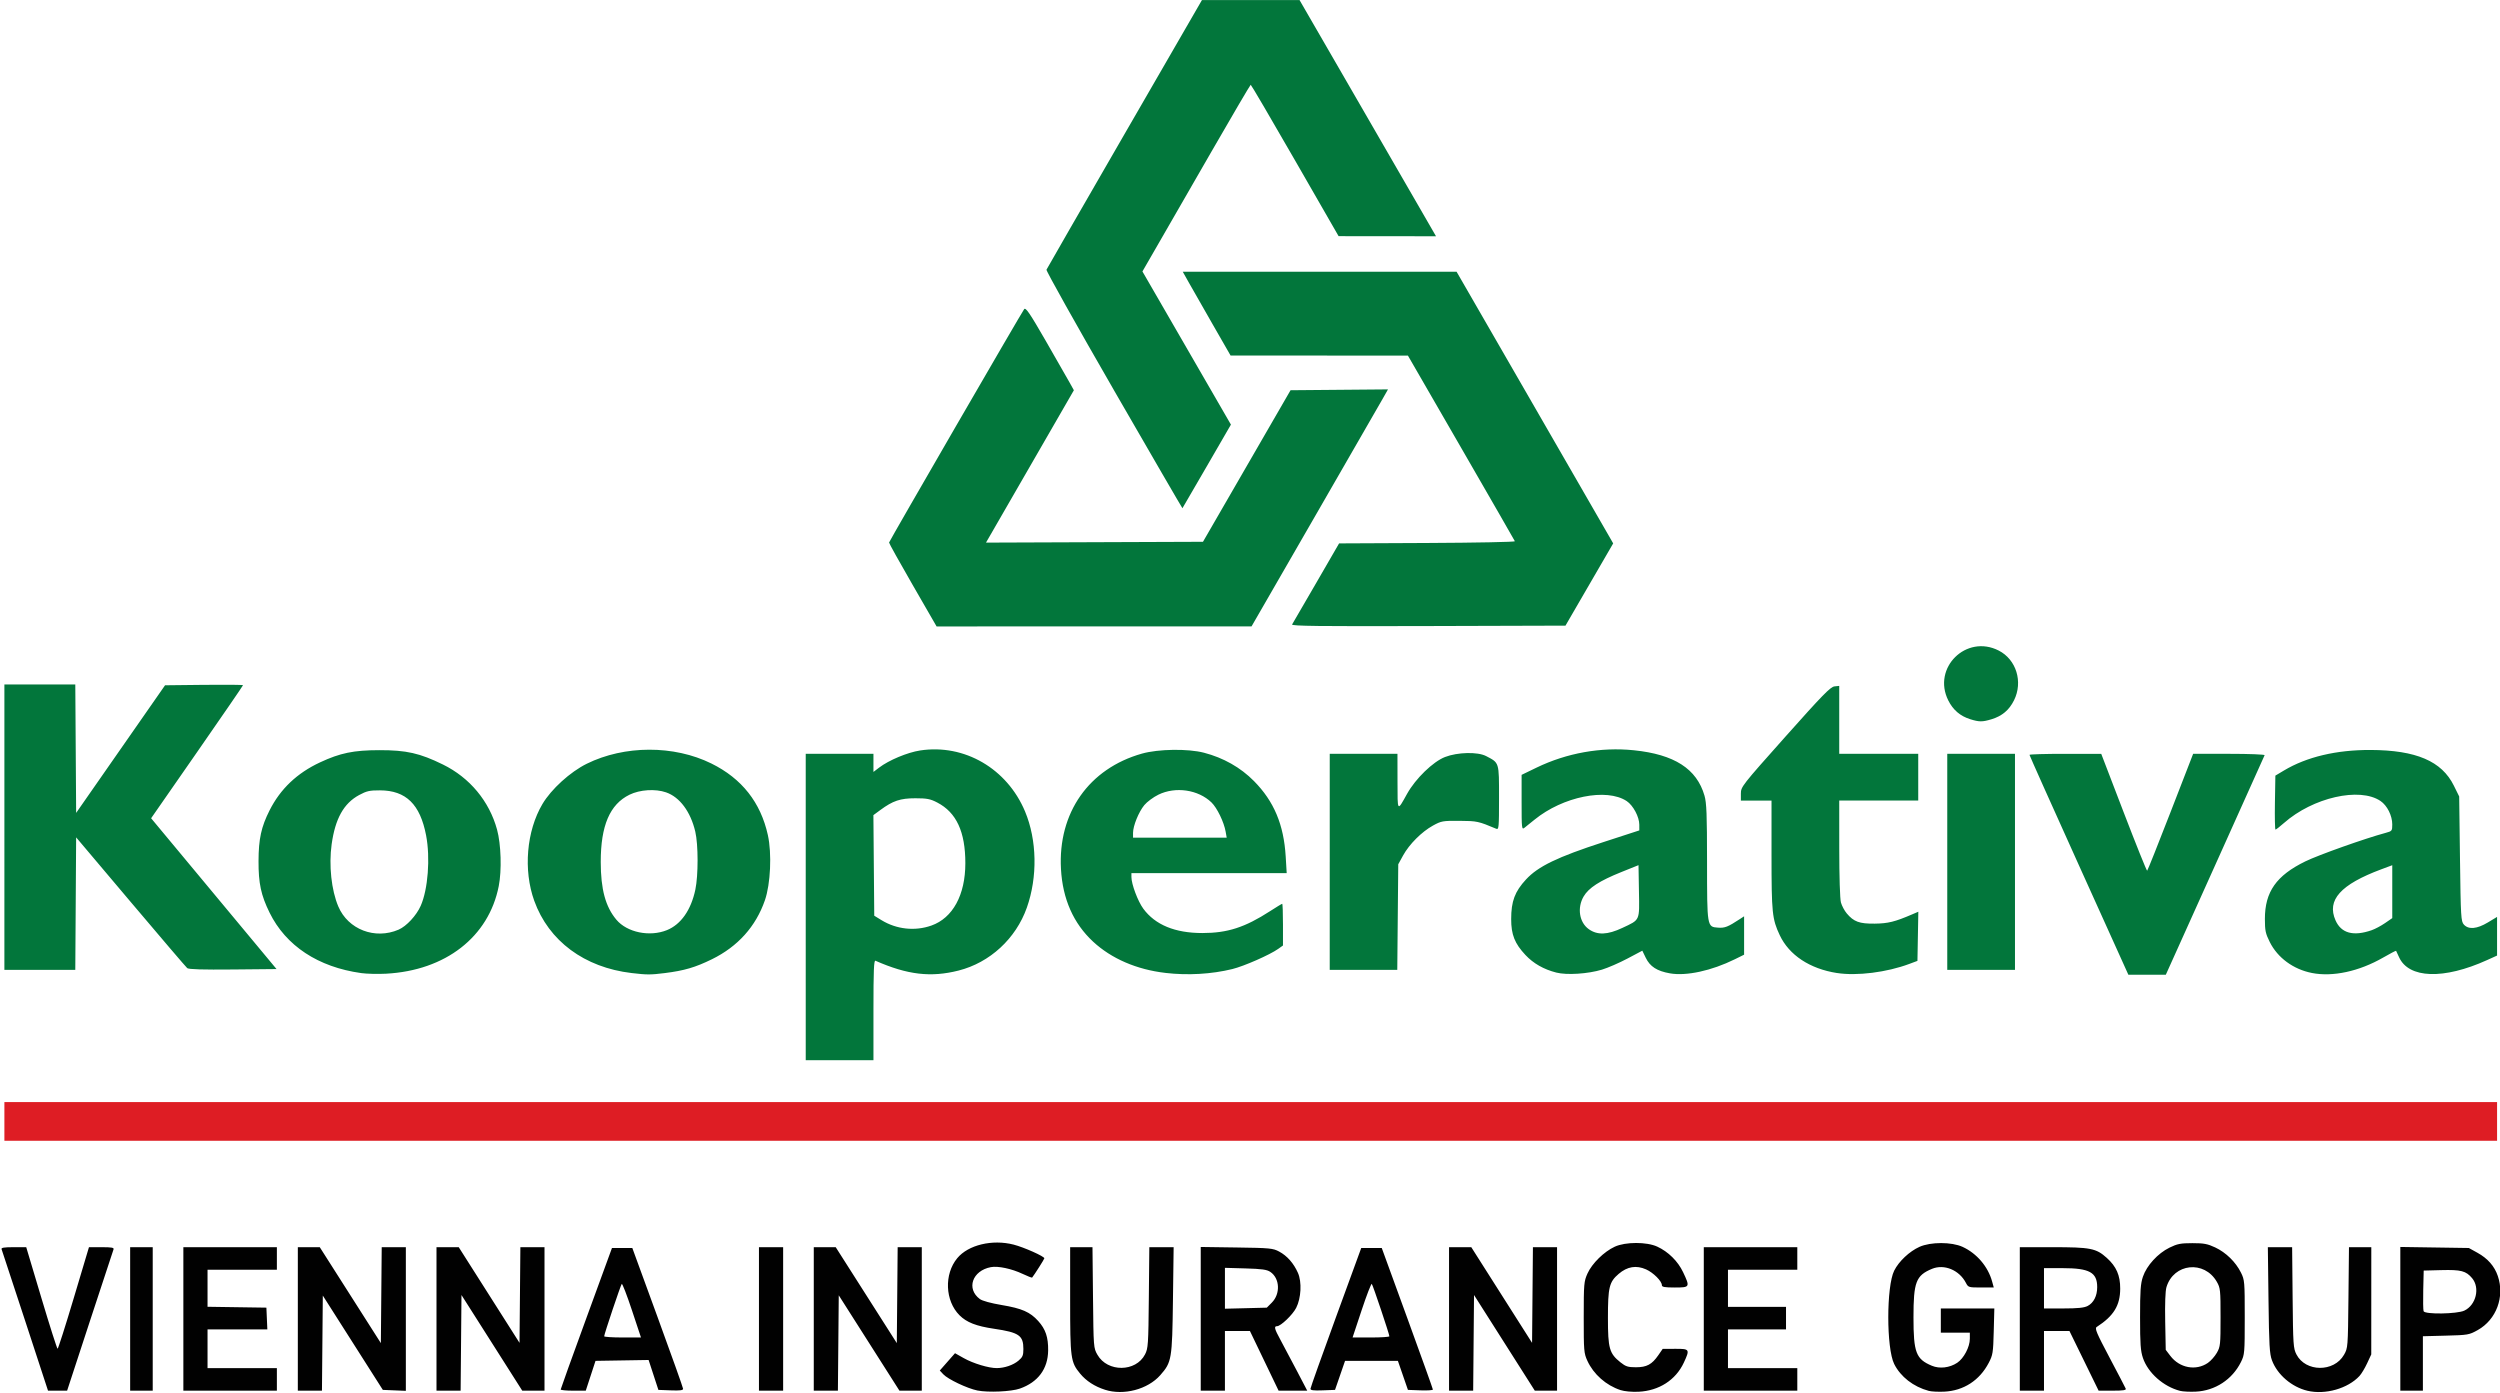
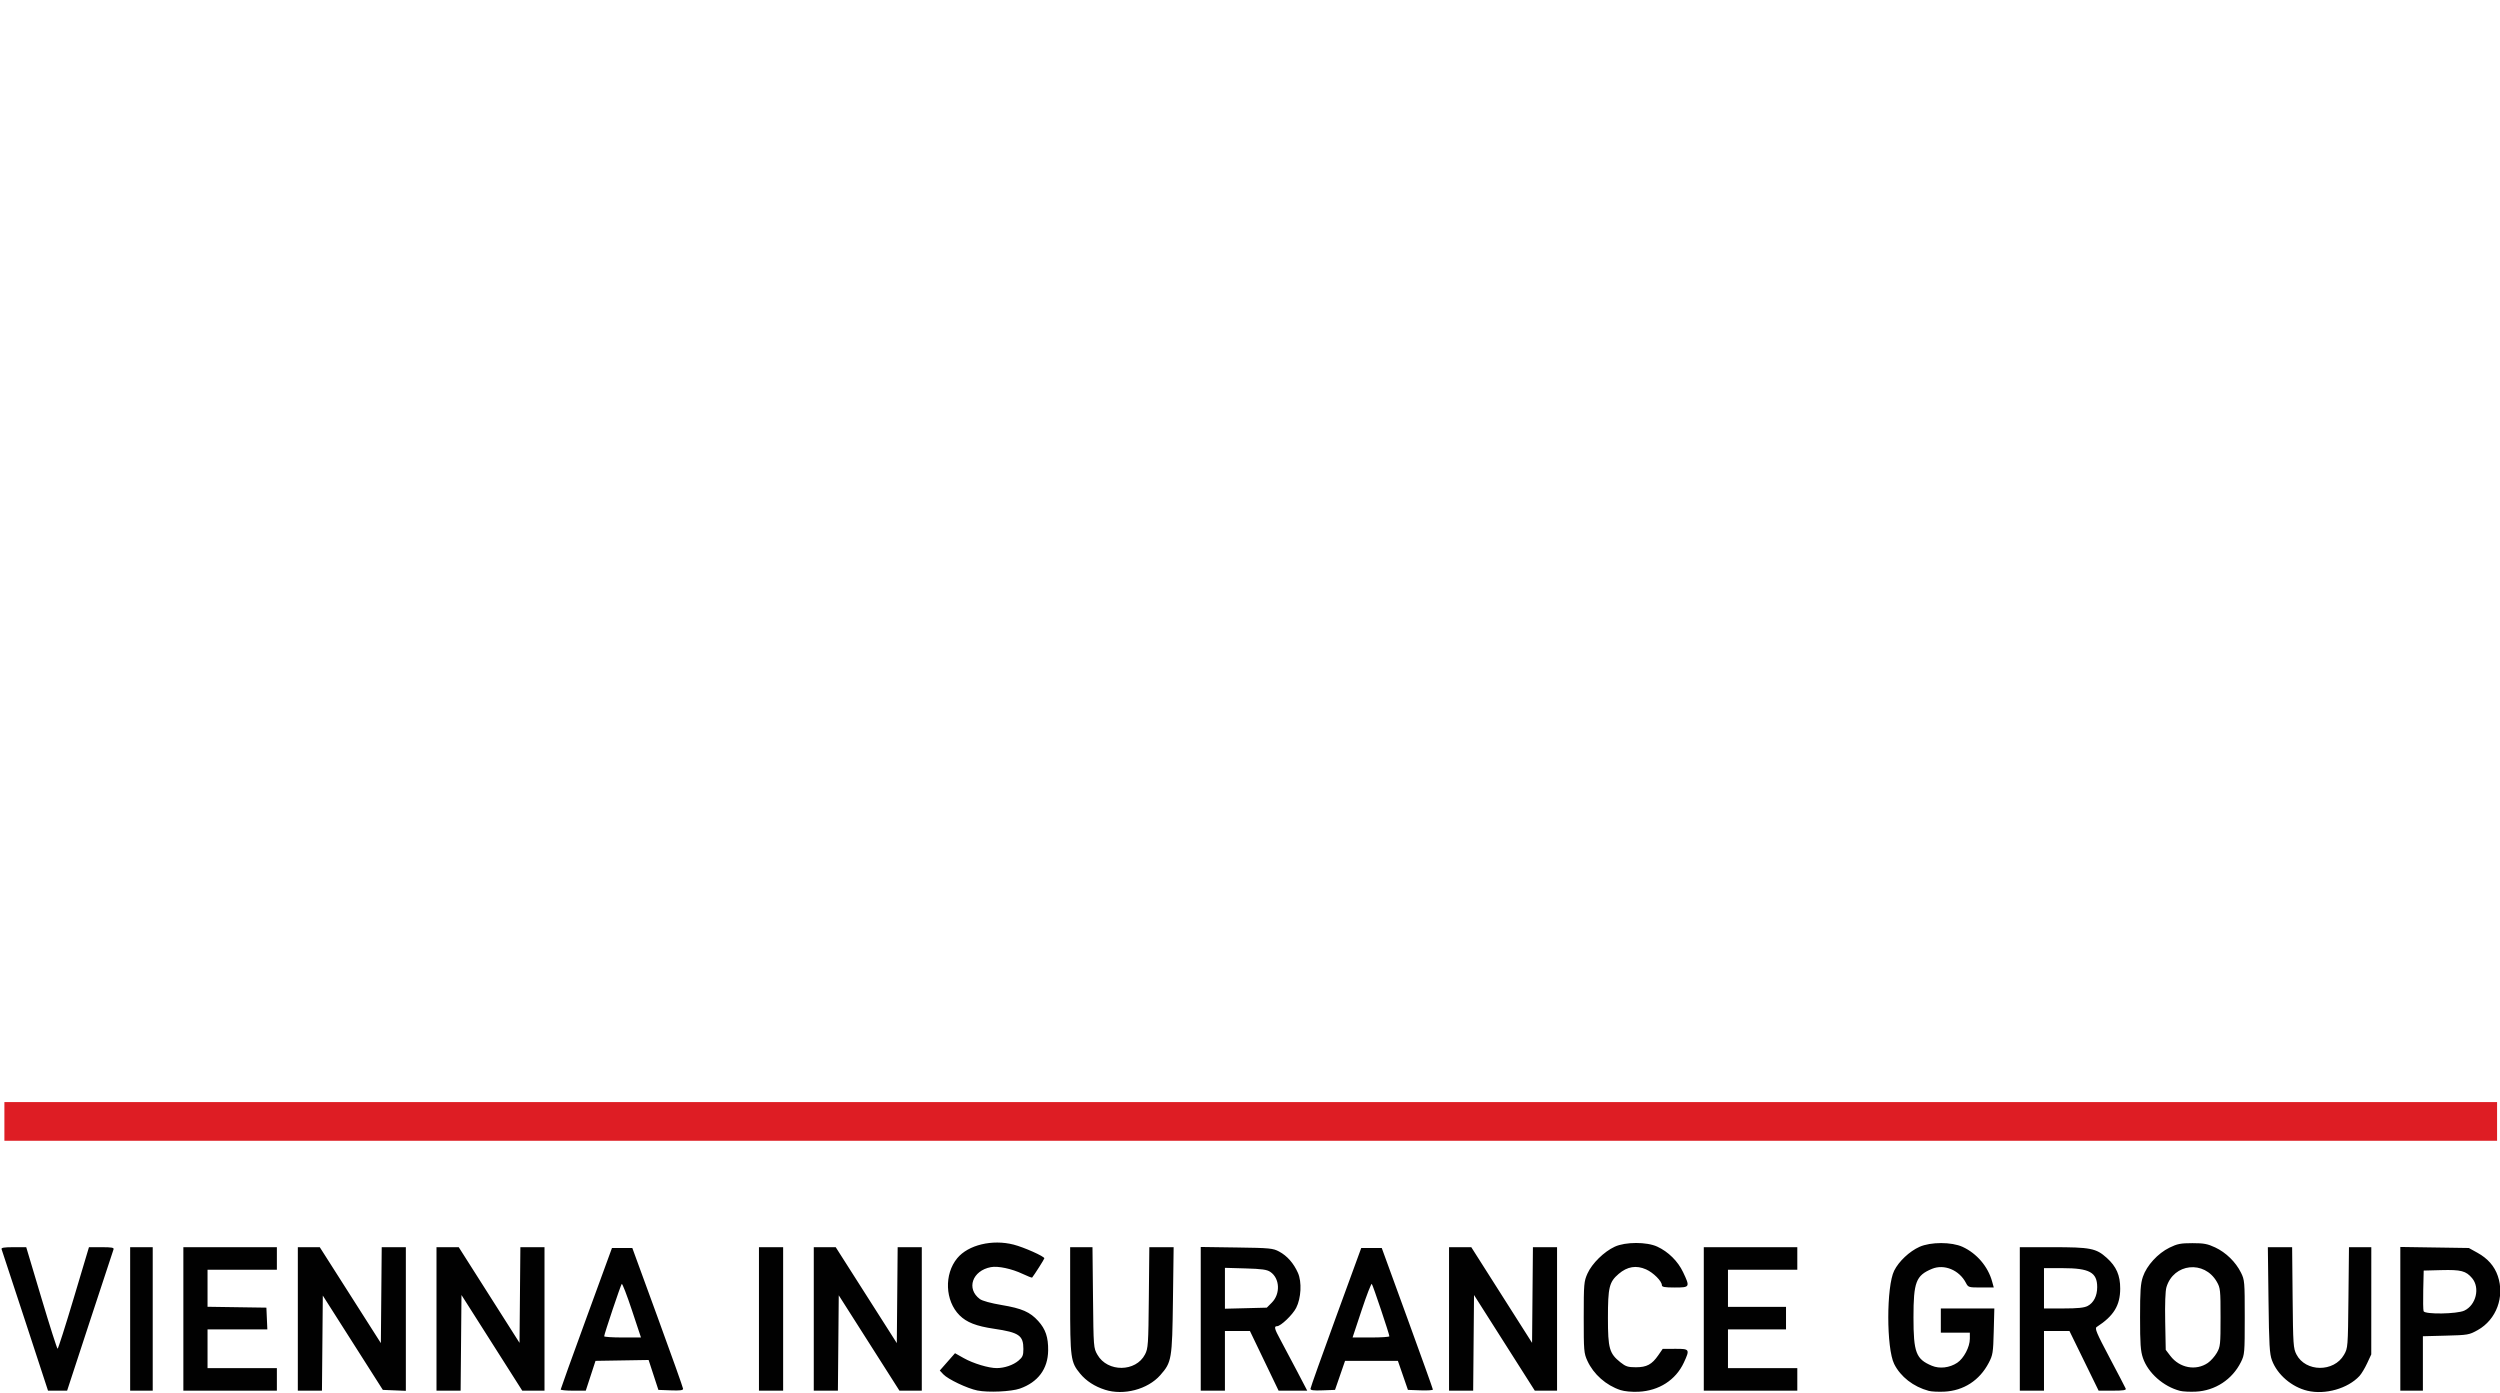
<svg xmlns="http://www.w3.org/2000/svg" xmlns:ns1="http://sodipodi.sourceforge.net/DTD/sodipodi-0.dtd" xmlns:ns2="http://www.inkscape.org/namespaces/inkscape" width="233.841mm" height="130.268mm" viewBox="0 0 233.841 130.268" version="1.1" id="svg5" ns1:docname="kooperativa.svg" xml:space="preserve" ns2:version="1.2.2 (732a01da63, 2022-12-09)">
  <ns1:namedview id="namedview7" pagecolor="#ffffff" bordercolor="#666666" borderopacity="1.0" ns2:showpageshadow="2" ns2:pageopacity="0.0" ns2:pagecheckerboard="0" ns2:deskcolor="#d1d1d1" ns2:document-units="mm" showgrid="false" ns2:zoom="0.4204826" ns2:cx="419.75577" ns2:cy="91.561457" ns2:window-width="1920" ns2:window-height="1001" ns2:window-x="277" ns2:window-y="1431" ns2:window-maximized="1" ns2:current-layer="svg5" />
  <defs id="defs2" />
  <g ns2:label="Vrstva 1" ns2:groupmode="layer" id="layer1" transform="translate(90.97,-81.954)" />
  <g id="g1012" transform="matrix(0.57,0,0,0.57,291.942,6.731)">
    <path style="fill:#de1d24;stroke-width:0.265" d="m -511.458,172.216 v -3.175 h 204.523 204.523 v 3.175 3.175 h -204.523 -204.523 z" id="path1018" />
-     <path style="fill:#02763b;stroke-width:0.265" d="m -379.96,137.026 v -25.135 h 5.556 5.556 v 1.487 1.487 l 0.925,-0.705 c 1.606,-1.225 4.654,-2.5 6.737,-2.818 7.257,-1.108 14.272,2.973 17.218,10.017 1.961,4.689 2.072,10.749 0.289,15.783 -1.799,5.082 -6.063,9.011 -11.19,10.313 -4.563,1.159 -8.391,0.708 -13.647,-1.607 -0.261,-0.115 -0.331,1.599 -0.331,8.085 v 8.23 h -5.556 -5.556 z m 20.617,3.05 c 3.516,-1.24 5.577,-5.023 5.577,-10.236 0,-5.153 -1.465,-8.319 -4.606,-9.952 -1.146,-0.596 -1.681,-0.7 -3.596,-0.701 -2.473,-0.001 -3.681,0.404 -5.758,1.935 l -1.128,0.831 0.07,8.253 0.07,8.253 1.191,0.731 c 2.457,1.508 5.487,1.837 8.182,0.886 z m -93.571,7.797 c -7.062,-0.986 -12.352,-4.477 -15.03,-9.921 -1.405,-2.856 -1.824,-4.813 -1.811,-8.467 0.013,-3.626 0.443,-5.602 1.811,-8.311 1.78,-3.526 4.507,-6.119 8.291,-7.882 3.305,-1.54 5.505,-1.993 9.71,-2 4.451,-0.007 6.642,0.487 10.451,2.357 4.401,2.16 7.602,6.009 8.879,10.678 0.659,2.41 0.787,6.673 0.279,9.265 -1.636,8.343 -8.741,13.864 -18.506,14.383 -1.334,0.071 -3.167,0.025 -4.074,-0.101 z m 6.147,-7.129 c 1.294,-0.559 2.921,-2.316 3.63,-3.919 1.193,-2.698 1.587,-7.857 0.881,-11.547 -0.976,-5.1 -3.303,-7.375 -7.56,-7.391 -1.707,-0.006 -2.196,0.103 -3.43,0.769 -2.523,1.361 -3.924,3.872 -4.51,8.081 -0.479,3.446 -0.043,7.526 1.092,10.203 1.601,3.778 6.024,5.479 9.897,3.805 z m 38.232,7.122 c -7.743,-0.916 -13.593,-5.256 -15.972,-11.849 -1.819,-5.043 -1.275,-11.466 1.346,-15.891 1.443,-2.436 4.556,-5.265 7.267,-6.604 6.194,-3.059 14.313,-3.075 20.455,-0.04 4.992,2.466 8.078,6.376 9.264,11.737 0.671,3.03 0.445,8.029 -0.484,10.705 -1.495,4.309 -4.445,7.593 -8.691,9.676 -2.729,1.339 -4.54,1.871 -7.736,2.271 -2.345,0.294 -2.921,0.293 -5.451,-0.006 z m 5.807,-7.046 c 2.291,-0.93 3.943,-3.285 4.653,-6.632 0.496,-2.342 0.491,-7.41 -0.01,-9.535 -0.772,-3.272 -2.552,-5.663 -4.792,-6.437 -1.768,-0.611 -4.297,-0.448 -6,0.385 -3.231,1.581 -4.723,5.069 -4.72,11.034 0.002,4.491 0.778,7.355 2.571,9.485 1.757,2.088 5.471,2.849 8.3,1.7 z m 81.786,7.022 c -4.7,-0.545 -8.852,-2.339 -11.855,-5.122 -3.228,-2.993 -5.003,-6.999 -5.277,-11.911 -0.515,-9.232 4.58,-16.496 13.295,-18.955 2.686,-0.758 7.548,-0.827 10.171,-0.143 3.2,0.834 6.005,2.423 8.205,4.651 3.288,3.328 4.894,7.153 5.207,12.397 l 0.162,2.712 h -12.74 -12.74 v 0.634 c 0,1.178 1.056,3.99 1.956,5.209 1.957,2.65 5.207,3.988 9.686,3.987 4.128,-7.9e-4 6.99,-0.927 11.115,-3.595 1.027,-0.664 1.922,-1.207 1.99,-1.207 0.068,0 0.124,1.54 0.124,3.422 v 3.422 l -0.789,0.562 c -1.366,0.972 -5.619,2.841 -7.532,3.309 -3.417,0.836 -7.288,1.059 -10.978,0.631 z m 9.889,-23.185 c -0.274,-1.566 -1.406,-3.9 -2.32,-4.785 -2.175,-2.104 -5.903,-2.651 -8.713,-1.276 -0.829,0.405 -1.869,1.176 -2.311,1.712 -0.922,1.118 -1.852,3.406 -1.852,4.557 v 0.784 h 7.685 7.685 z m 54.257,23.13 c -2.062,-0.527 -3.758,-1.494 -5.06,-2.886 -1.767,-1.889 -2.34,-3.331 -2.34,-5.89 -8e-5,-2.926 0.597,-4.517 2.44,-6.508 1.991,-2.15 5.139,-3.67 12.699,-6.129 l 5.886,-1.915 v -0.936 c 0,-1.281 -1.007,-3.172 -2.066,-3.875 -3.299,-2.191 -10.475,-0.744 -15.131,3.052 -0.655,0.534 -1.399,1.133 -1.654,1.331 -0.437,0.341 -0.463,0.106 -0.463,-4.164 v -4.524 l 2.447,-1.184 c 4.968,-2.404 10.567,-3.405 15.961,-2.853 6.656,0.68 10.328,3.037 11.603,7.447 0.343,1.185 0.416,3.089 0.419,10.848 0.004,10.738 -0.004,10.685 1.805,10.816 1.109,0.08 1.611,-0.117 3.571,-1.401 l 0.705,-0.462 v 3.15 3.15 l -1.521,0.751 c -3.823,1.886 -7.96,2.785 -10.645,2.312 -2.131,-0.375 -3.273,-1.11 -3.972,-2.553 l -0.565,-1.168 -2.43,1.288 c -1.336,0.708 -3.223,1.529 -4.193,1.824 -2.298,0.698 -5.772,0.921 -7.497,0.48 z m 10.848,-7.33 c 2.939,-1.384 2.803,-1.083 2.719,-6.01 l -0.073,-4.286 -2.792,1.123 c -3.599,1.447 -5.384,2.6 -6.211,4.012 -1.093,1.866 -0.718,4.258 0.841,5.368 1.414,1.007 3.071,0.944 5.517,-0.207 z m 35.202,7.404 c -4.446,-0.695 -7.845,-2.944 -9.378,-6.207 -1.246,-2.65 -1.35,-3.666 -1.35,-13.151 v -8.94 h -2.514 -2.514 v -1.141 c 0,-1.119 0.139,-1.297 7.29,-9.327 6.086,-6.835 7.418,-8.199 8.07,-8.269 l 0.78,-0.083 v 5.573 5.573 h 6.482 6.482 v 3.836 3.836 h -6.482 -6.482 l 0.003,7.871 c 0,4.598 0.115,8.281 0.275,8.855 0.15,0.541 0.581,1.349 0.956,1.795 1.151,1.368 2.073,1.705 4.589,1.677 2.193,-0.025 3.301,-0.299 6.158,-1.527 l 0.999,-0.429 -0.073,4.033 -0.073,4.033 -1.323,0.495 c -3.722,1.393 -8.61,2.006 -11.894,1.493 z m 39.717,-17.676 c -4.462,-9.874 -8.112,-18.03 -8.112,-18.124 0,-0.094 2.649,-0.169 5.887,-0.167 l 5.887,0.004 3.696,9.633 c 2.033,5.298 3.761,9.593 3.839,9.545 0.079,-0.049 1.809,-4.385 3.844,-9.636 l 3.701,-9.548 5.909,-7.9e-4 c 3.25,-5.3e-4 5.869,0.101 5.821,0.225 -0.049,0.124 -3.716,8.28 -8.15,18.124 l -8.062,17.898 h -3.075 -3.075 z m 38.236,17.67 c -3.05,-0.6 -5.625,-2.489 -6.916,-5.073 -0.701,-1.403 -0.803,-1.887 -0.803,-3.804 0,-4.442 1.879,-7.114 6.634,-9.435 2.177,-1.062 9.815,-3.774 13.194,-4.684 1.036,-0.279 1.073,-0.328 1.073,-1.386 0,-1.441 -0.834,-3.102 -1.93,-3.843 -3.427,-2.318 -11.093,-0.57 -15.837,3.611 -0.677,0.597 -1.305,1.085 -1.395,1.085 -0.09,0 -0.132,-1.993 -0.092,-4.429 l 0.073,-4.429 1.421,-0.849 c 3.728,-2.227 8.601,-3.381 14.19,-3.361 7.481,0.027 11.695,1.832 13.679,5.859 l 0.873,1.772 0.132,10.232 c 0.124,9.587 0.164,10.267 0.636,10.788 0.771,0.851 2.152,0.728 3.943,-0.35 l 1.506,-0.907 v 3.172 3.172 l -1.654,0.749 c -7.101,3.218 -12.838,3.028 -14.429,-0.478 -0.241,-0.531 -0.46,-1.004 -0.487,-1.05 -0.027,-0.046 -0.983,0.453 -2.124,1.11 -3.94,2.266 -8.265,3.202 -11.687,2.528 z m 9.812,-7.023 c 0.547,-0.19 1.53,-0.713 2.183,-1.163 l 1.188,-0.817 v -4.341 -4.341 l -1.786,0.666 c -6.707,2.501 -8.998,5.055 -7.525,8.386 0.937,2.119 2.925,2.658 5.94,1.61 z m -388.477,-16.904 v -23.416 h 5.818 5.818 l 0.069,10.538 0.069,10.538 7.295,-10.472 7.295,-10.472 6.397,-0.071 c 3.519,-0.039 6.397,-0.012 6.397,0.06 0,0.072 -3.393,5.013 -7.54,10.981 l -7.54,10.85 10.29,12.374 10.29,12.374 -7.15,0.07 c -4.954,0.049 -7.258,-0.02 -7.504,-0.224 -0.195,-0.162 -4.377,-5.056 -9.293,-10.876 l -8.938,-10.582 -0.069,10.871 -0.069,10.871 h -5.818 -5.818 z m 217.488,5.689 v -17.727 h 5.556 5.556 l 0.008,4.564 c 0.009,5.037 -0.066,4.942 1.577,1.991 1.382,-2.482 4.257,-5.269 6.219,-6.03 2.066,-0.801 5.361,-0.875 6.747,-0.152 2.175,1.134 2.117,0.944 2.117,6.845 0,4.92 -0.031,5.261 -0.463,5.079 -2.933,-1.232 -3.14,-1.276 -6.019,-1.297 -2.756,-0.019 -2.987,0.022 -4.355,0.773 -1.845,1.014 -3.892,3.061 -4.906,4.906 l -0.794,1.444 -0.08,8.665 -0.08,8.665 h -5.543 -5.543 V 129.617 Z m 101.335,0 v -17.727 h 5.556 5.556 v 17.727 17.727 h -5.556 -5.556 z m 3.763,-23.408 c -1.644,-0.513 -2.82,-1.523 -3.603,-3.095 -2.661,-5.339 2.961,-10.885 8.282,-8.17 2.891,1.475 4.019,5.145 2.511,8.17 -0.803,1.611 -1.964,2.585 -3.707,3.11 -1.495,0.45 -2.003,0.448 -3.483,-0.014 z m -173.538,-22.027 c -2.158,-3.743 -3.901,-6.876 -3.874,-6.962 0.129,-0.405 21.893,-38.002 22.178,-38.311 0.263,-0.285 0.932,0.701 3.502,5.159 1.747,3.032 3.507,6.108 3.912,6.836 l 0.735,1.324 -6.56,11.376 c -3.608,6.257 -6.853,11.883 -7.211,12.503 l -0.651,1.126 17.804,-0.068 17.804,-0.068 7.185,-12.435 7.185,-12.435 7.996,-0.07 7.996,-0.07 -0.877,1.546 c -0.483,0.851 -5.521,9.601 -11.196,19.446 l -10.319,17.899 -25.842,0.005 -25.842,0.005 z m 62.265,6.476 c 0.115,-0.183 1.896,-3.249 3.959,-6.815 l 3.75,-6.482 14.467,-0.068 c 7.957,-0.038 14.428,-0.165 14.38,-0.284 -0.048,-0.119 -4.017,-7.021 -8.819,-15.34 l -8.731,-15.124 -14.552,-0.008 -14.552,-0.008 -2.91,-5.07 c -1.601,-2.788 -3.366,-5.882 -3.923,-6.875 l -1.012,-1.806 h 22.467 22.467 l 12.395,21.497 c 6.817,11.824 12.599,21.855 12.849,22.291 l 0.454,0.794 -3.914,6.747 -3.914,6.747 -22.535,0.068 c -18.03,0.054 -22.493,0.001 -22.326,-0.265 z m -29.244,-38.452 c -6.163,-10.685 -11.141,-19.575 -11.064,-19.758 0.078,-0.182 5.851,-10.213 12.828,-22.292 l 12.687,-21.96 h 8.005 8.005 l 8.183,14.155 c 4.501,7.785 9.54,16.507 11.198,19.381 l 3.016,5.226 -7.993,-0.008 -7.993,-0.008 -7.144,-12.426 c -3.929,-6.834 -7.203,-12.422 -7.276,-12.417 -0.073,0.005 -2.99,4.972 -6.482,11.038 -3.493,6.066 -7.461,12.956 -8.819,15.312 l -2.469,4.284 7.261,12.567 7.261,12.567 -3.957,6.837 c -2.177,3.76 -3.977,6.858 -4,6.883 -0.023,0.025 -5.085,-8.696 -11.248,-19.38 z" id="path1016" ns1:nodetypes="ccccccsssssssccccssscscccssscsssscsssscssscsssscssssssssccsscsscsssssssssscccsscssscsssssssscccscsssscscssscssscsscccssscssccsscsssscsscccsssccccccccccscsscccscccsccsssccssccccsssssssssscssscssscccsssssssscccsssccccccccsssccccsscccccccccccssssccssccccccccccccccccsssssssscssscssccccccccscccssccssscccssccccscccsssssscccsscccsssscccscss" />
    <path style="fill:#010101;stroke-width:0.265" d="m -351.782,216.373 c -1.661,-0.335 -4.842,-1.847 -5.603,-2.662 l -0.576,-0.617 1.25,-1.421 1.25,-1.421 1.442,0.813 c 1.537,0.866 4.077,1.634 5.4,1.631 1.275,-0.003 2.705,-0.491 3.574,-1.223 0.683,-0.575 0.802,-0.859 0.802,-1.915 0,-2.222 -0.71,-2.712 -4.804,-3.316 -2.931,-0.432 -4.512,-1.049 -5.677,-2.214 -2.376,-2.376 -2.548,-6.743 -0.37,-9.371 1.803,-2.176 5.742,-3.124 9.245,-2.226 1.685,0.432 5.046,1.93 5.046,2.249 0,0.129 -1.641,2.714 -2.007,3.162 -0.042,0.051 -0.741,-0.221 -1.552,-0.605 -1.808,-0.855 -4.045,-1.33 -5.22,-1.108 -3.05,0.576 -4.076,3.556 -1.803,5.237 0.401,0.297 1.814,0.684 3.579,0.98 3.327,0.559 4.658,1.142 5.997,2.624 1.211,1.341 1.657,2.667 1.629,4.847 -0.039,3.01 -1.663,5.194 -4.643,6.242 -1.417,0.498 -5.198,0.668 -6.96,0.313 z m 20.935,-0.123 c -1.712,-0.548 -3.09,-1.444 -4.092,-2.66 -1.548,-1.879 -1.629,-2.477 -1.629,-12.053 v -8.684 h 1.832 1.832 l 0.086,8.268 c 0.085,8.2 0.091,8.277 0.73,9.393 1.655,2.889 6.307,2.849 7.807,-0.066 0.51,-0.991 0.55,-1.588 0.625,-9.327 l 0.08,-8.268 h 1.995 1.995 l -0.112,8.665 c -0.127,9.762 -0.201,10.202 -2.083,12.34 -2.048,2.327 -6.007,3.372 -9.066,2.392 z m 84.587,0.051 c -2.354,-0.77 -4.42,-2.595 -5.428,-4.794 -0.574,-1.252 -0.606,-1.634 -0.603,-7.144 0.003,-5.529 0.034,-5.89 0.622,-7.2 0.735,-1.638 2.717,-3.584 4.473,-4.391 1.753,-0.806 5.229,-0.812 6.969,-0.011 1.811,0.834 3.389,2.393 4.242,4.194 1.162,2.453 1.13,2.514 -1.364,2.514 -1.654,0 -2.117,-0.082 -2.117,-0.377 0,-0.667 -1.404,-2.07 -2.601,-2.6 -1.604,-0.71 -3.077,-0.466 -4.489,0.743 -1.553,1.33 -1.763,2.191 -1.762,7.261 0,4.976 0.234,5.8 2.058,7.255 0.863,0.688 1.235,0.806 2.532,0.806 1.778,0 2.626,-0.456 3.68,-1.98 l 0.715,-1.034 2.051,-0.01 c 2.383,-0.012 2.437,0.074 1.417,2.266 -1.328,2.852 -4.075,4.62 -7.422,4.777 -1.103,0.052 -2.319,-0.06 -2.971,-0.274 z m 50.582,0.129 c -2.516,-0.677 -4.622,-2.315 -5.667,-4.408 -1.291,-2.585 -1.291,-12.731 -1.6e-4,-15.317 0.766,-1.533 2.502,-3.166 4.154,-3.908 1.838,-0.825 5.267,-0.823 7.07,0.004 2.325,1.067 4.171,3.231 4.844,5.675 l 0.273,0.992 h -2.089 c -2.029,0 -2.1,-0.022 -2.479,-0.754 -1.094,-2.116 -3.579,-3.14 -5.586,-2.301 -2.614,1.092 -3.021,2.164 -3.021,7.95 0,5.787 0.407,6.858 3.021,7.95 1.27,0.531 2.911,0.337 4.158,-0.491 1.082,-0.719 2.07,-2.601 2.07,-3.943 v -1.002 h -2.381 -2.381 v -1.984 -1.984 h 4.39 4.39 l -0.098,3.77 c -0.09,3.491 -0.151,3.873 -0.819,5.151 -1.51,2.89 -4.123,4.581 -7.311,4.732 -0.96,0.045 -2.102,-0.013 -2.538,-0.131 z m 41.244,0 c -2.731,-0.704 -5.254,-2.938 -6.091,-5.395 -0.39,-1.143 -0.471,-2.294 -0.471,-6.673 0,-4.379 0.081,-5.53 0.471,-6.673 0.625,-1.833 2.444,-3.822 4.349,-4.756 1.291,-0.633 1.834,-0.74 3.758,-0.741 1.882,-0.001 2.493,0.113 3.745,0.7 1.767,0.828 3.366,2.389 4.231,4.131 0.6,1.207 0.623,1.479 0.622,7.339 0,5.856 -0.024,6.133 -0.623,7.339 -1.423,2.866 -4.237,4.708 -7.421,4.859 -0.96,0.045 -2.116,-0.013 -2.569,-0.13 z m 4.568,-4.591 c 0.472,-0.324 1.133,-1.067 1.468,-1.651 0.574,-1.002 0.609,-1.338 0.609,-5.825 0,-4.487 -0.035,-4.824 -0.609,-5.825 -2.055,-3.584 -7.093,-3.048 -8.27,0.879 -0.184,0.616 -0.261,2.72 -0.205,5.632 l 0.089,4.649 0.763,1 c 1.519,1.99 4.194,2.486 6.155,1.143 z m 16.334,4.575 c -2.577,-0.615 -4.94,-2.641 -5.818,-4.989 -0.399,-1.066 -0.479,-2.469 -0.571,-9.907 l -0.107,-8.665 h 1.992 1.992 l 0.08,8.268 c 0.075,7.739 0.115,8.336 0.625,9.327 1.5,2.916 6.153,2.955 7.807,0.066 0.639,-1.115 0.645,-1.192 0.73,-9.393 l 0.086,-8.268 h 1.832 1.832 l -0.003,8.797 -0.003,8.797 -0.676,1.455 c -0.372,0.8 -0.936,1.737 -1.254,2.082 -1.904,2.066 -5.631,3.125 -8.546,2.429 z M -508.045,204.958 c -2.061,-6.294 -3.805,-11.592 -3.874,-11.774 -0.094,-0.247 0.401,-0.331 1.959,-0.331 h 2.085 l 2.489,8.334 c 1.369,4.584 2.565,8.334 2.658,8.334 0.093,0 1.289,-3.75 2.658,-8.334 l 2.489,-8.334 h 2.085 c 1.676,0 2.057,0.072 1.943,0.37 -0.078,0.203 -1.823,5.502 -3.878,11.774 l -3.736,11.404 h -1.566 -1.566 z m 17.224,-0.331 v -11.774 h 1.852 1.852 v 11.774 11.774 h -1.852 -1.852 z m 8.731,0 v -11.774 h 7.673 7.673 v 1.852 1.852 h -5.689 -5.689 v 3.037 3.037 l 4.829,0.072 4.829,0.072 0.078,1.786 0.078,1.786 h -4.907 -4.907 v 3.175 3.175 h 5.689 5.689 v 1.852 1.852 h -7.673 -7.673 z m 18.785,0 v -11.774 h 1.8 1.8 l 5.013,7.871 5.013,7.871 0.07,-7.871 0.07,-7.871 h 1.98 1.98 v 11.786 11.786 l -1.889,-0.078 -1.889,-0.078 -4.924,-7.738 -4.924,-7.738 -0.07,7.804 -0.07,7.804 h -1.98 -1.98 z m 22.754,0 v -11.774 h 1.825 1.825 l 4.988,7.85 4.988,7.85 0.07,-7.85 0.07,-7.85 h 1.98 1.98 v 11.774 11.774 h -1.825 -1.825 l -4.988,-7.85 -4.988,-7.85 -0.07,7.85 -0.07,7.85 h -1.98 -1.98 z m 20.38,11.576 c 0.004,-0.109 1.899,-5.378 4.212,-11.708 l 4.204,-11.509 h 1.669 1.669 l 4.157,11.377 c 2.286,6.257 4.164,11.531 4.173,11.719 0.013,0.258 -0.485,0.323 -2.018,0.265 l -2.034,-0.077 -0.802,-2.454 -0.802,-2.454 -4.357,0.072 -4.357,0.072 -0.8,2.447 -0.8,2.447 h -2.061 c -1.134,0 -2.058,-0.089 -2.054,-0.198 z m 11.684,-13.024 c -0.82,-2.47 -1.569,-4.405 -1.664,-4.299 -0.182,0.203 -2.884,8.253 -2.884,8.593 0,0.109 1.359,0.198 3.02,0.198 h 3.02 z m 20.852,1.449 v -11.774 h 1.984 1.984 v 11.774 11.774 h -1.984 -1.984 z m 8.996,0 v -11.774 h 1.8 1.8 l 5.013,7.871 5.013,7.871 0.07,-7.871 0.07,-7.871 h 1.98 1.98 v 11.774 11.774 h -1.833 -1.833 l -4.98,-7.827 -4.98,-7.827 -0.07,7.827 -0.07,7.827 h -1.98 -1.98 z m 63.5,-0.018 v -11.792 l 5.887,0.084 c 5.475,0.078 5.963,0.125 6.978,0.668 1.312,0.702 2.381,1.914 3.084,3.496 0.664,1.494 0.53,4.142 -0.29,5.747 -0.582,1.139 -2.531,3.005 -3.139,3.005 -0.534,0 -0.428,0.43 0.541,2.206 0.489,0.897 1.683,3.149 2.653,5.004 l 1.763,3.373 h -2.35 -2.35 l -2.351,-4.895 -2.351,-4.895 h -2.053 -2.053 v 4.895 4.895 h -1.984 -1.984 z m 11.657,-2.652 c 1.449,-1.451 1.328,-3.995 -0.24,-5.052 -0.558,-0.377 -1.386,-0.492 -4.074,-0.569 l -3.373,-0.096 v 3.355 3.355 l 3.435,-0.087 3.435,-0.087 z m 6.351,14.125 c 0.009,-0.188 1.887,-5.462 4.173,-11.719 l 4.157,-11.377 h 1.683 1.683 l 4.193,11.509 c 2.306,6.33 4.196,11.604 4.198,11.719 0.003,0.115 -0.918,0.175 -2.045,0.132 l -2.051,-0.077 -0.823,-2.381 -0.823,-2.381 h -4.336 -4.336 l -0.823,2.381 -0.823,2.381 -2.022,0.077 c -1.522,0.058 -2.018,-0.007 -2.005,-0.265 z m 12.948,-8.61 c 0,-0.339 -2.702,-8.39 -2.884,-8.593 -0.095,-0.106 -0.844,1.829 -1.664,4.299 l -1.492,4.492 h 3.02 c 1.661,0 3.02,-0.089 3.02,-0.198 z m 9.79,-2.845 V 192.853 h 1.825 1.825 l 4.988,7.85 4.988,7.85 0.07,-7.85 0.07,-7.85 h 1.98 1.98 v 11.774 11.774 h -1.825 -1.825 l -4.988,-7.85 -4.988,-7.85 -0.07,7.85 -0.07,7.85 h -1.98 -1.98 z m 41.804,0 V 192.853 h 7.673 7.673 v 1.852 1.852 h -5.689 -5.689 v 3.043 3.043 h 4.763 4.763 v 1.852 1.852 h -4.763 -4.763 v 3.175 3.175 h 5.689 5.689 v 1.852 1.852 h -7.673 -7.673 z m 51.858,0 V 192.853 h 5.307 c 6.296,0 7.211,0.179 8.96,1.751 1.582,1.423 2.214,2.869 2.208,5.057 -0.007,2.755 -1.063,4.476 -3.86,6.288 -0.347,0.225 -0.033,0.974 2.113,5.027 1.387,2.619 2.582,4.911 2.656,5.093 0.102,0.25 -0.427,0.331 -2.157,0.331 h -2.293 l -2.392,-4.895 -2.393,-4.895 h -2.09 -2.09 v 4.895 4.895 h -1.984 -1.984 z m 11.121,-2.121 c 0.999,-0.516 1.579,-1.655 1.579,-3.099 0,-2.42 -1.266,-3.115 -5.68,-3.115 h -3.051 v 3.307 3.307 h 3.188 c 2.332,0 3.396,-0.108 3.964,-0.401 z m 51.321,2.102 v -11.793 l 5.622,0.085 5.622,0.085 1.417,0.785 c 1.685,0.934 2.785,2.19 3.338,3.812 1.16,3.404 -0.238,7.161 -3.3,8.873 -1.402,0.784 -1.594,0.817 -5.226,0.912 l -3.77,0.098 v 4.468 4.468 h -1.852 -1.852 z m 10.508,-1.349 c 1.926,-0.914 2.601,-3.743 1.271,-5.324 -1.003,-1.192 -1.816,-1.405 -5.044,-1.321 l -2.899,0.076 -0.075,3.16 c -0.041,1.738 -0.015,3.315 0.058,3.506 0.211,0.549 5.489,0.474 6.689,-0.096 z" id="path1014" />
  </g>
</svg>